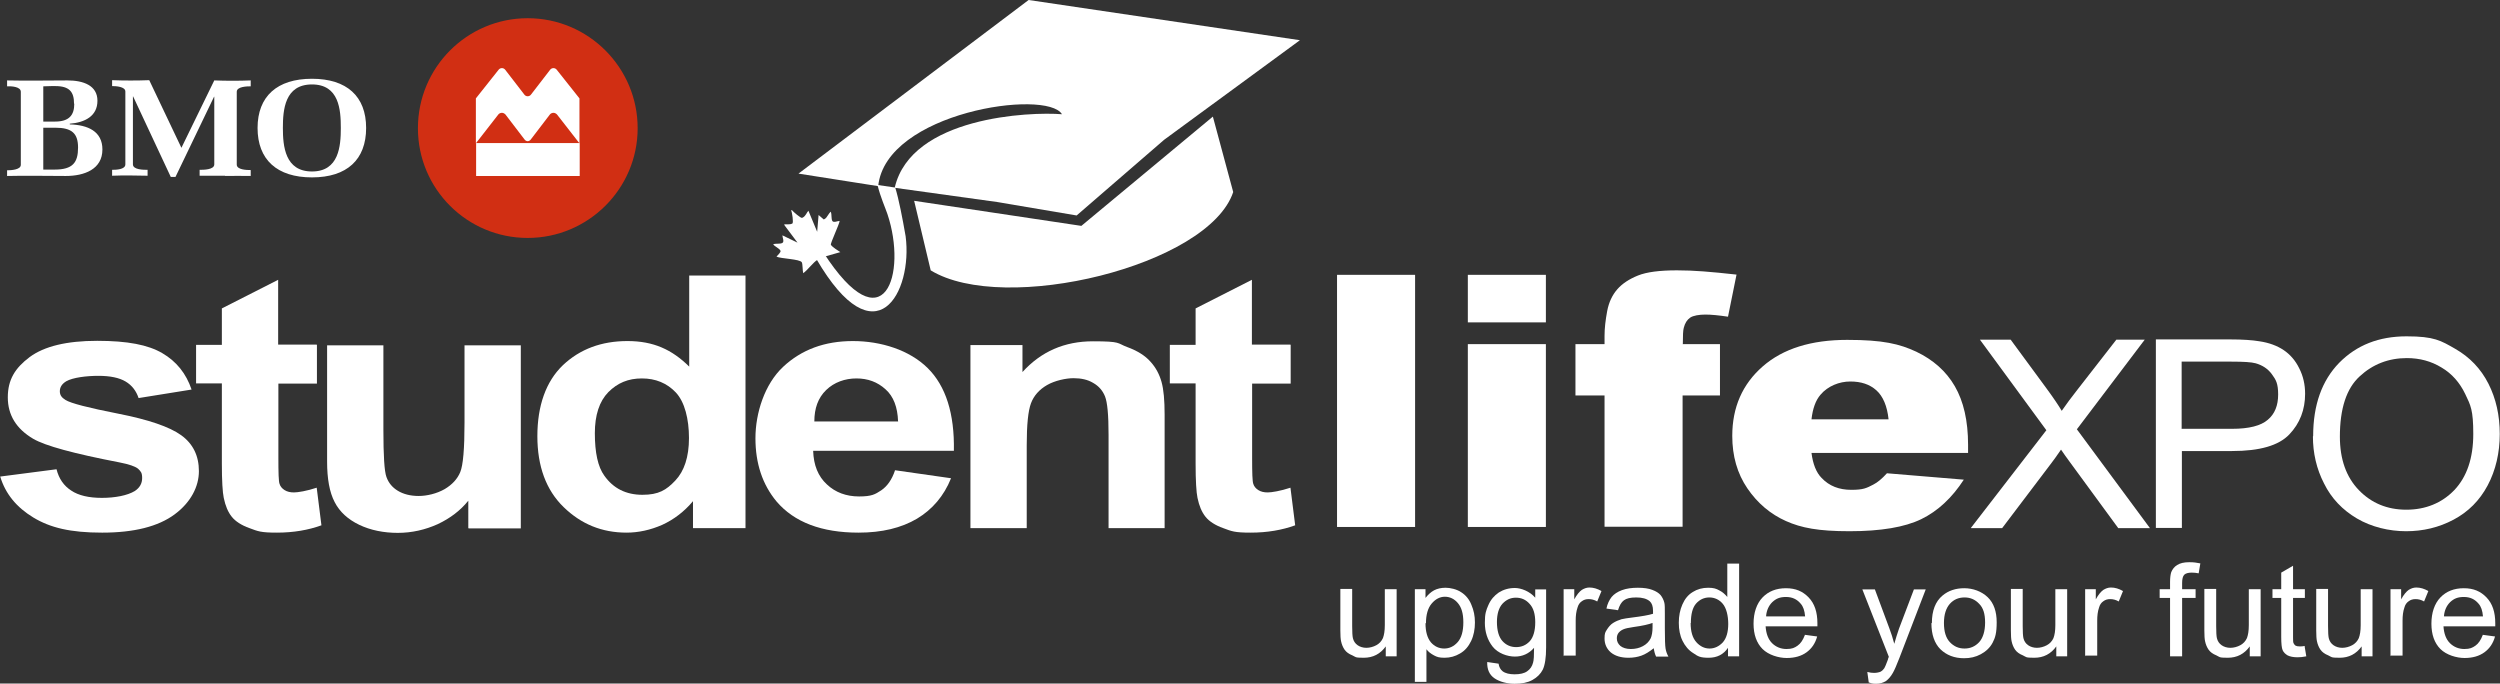
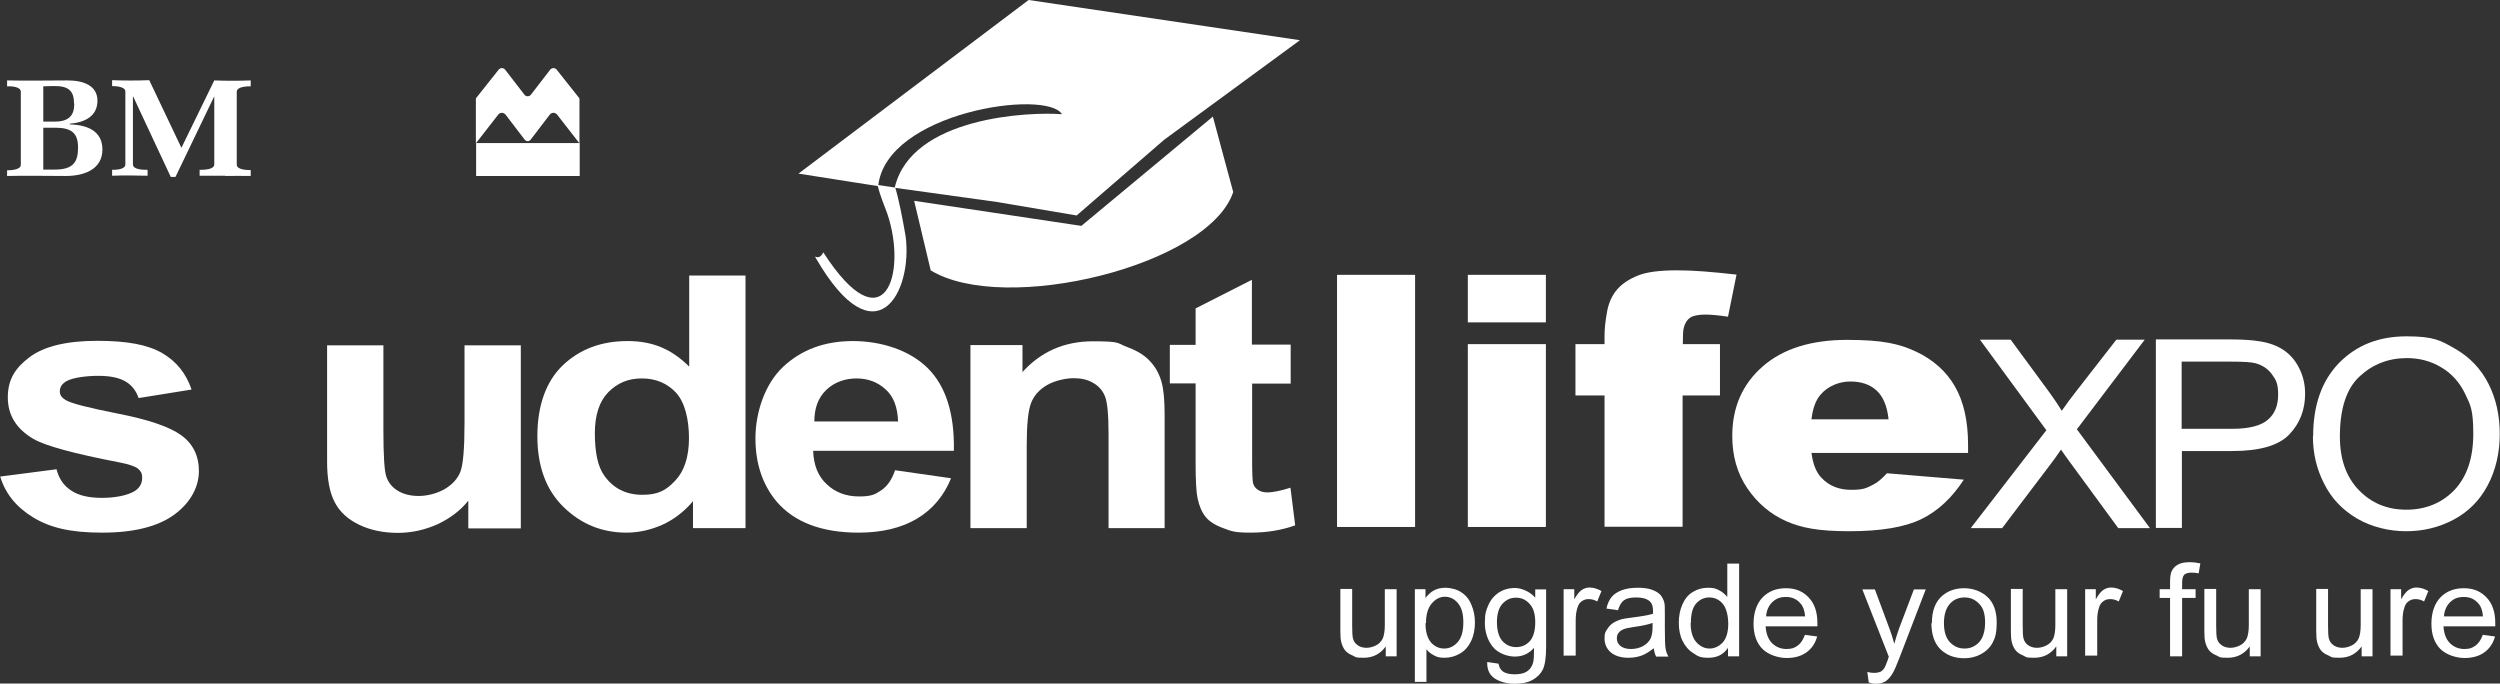
<svg xmlns="http://www.w3.org/2000/svg" id="Layer_1" viewBox="0 0 1057 289">
  <rect x="0" y="0" width="1057" height="289" fill="#333333" stroke="none" />
  <defs>
    <style>      .st0 {        fill-rule: evenodd;      }      .st0, .st1 {        fill: #fff;      }      .st2 {        fill: #d12f13;      }    </style>
  </defs>
  <path class="st1" d="M0,201.5l23.9-3.1c1,4,3.1,7,6.2,9,3.1,2.1,7.5,3.1,13,3.1s10.8-1,13.9-2.9c2.1-1.4,3.1-3.2,3.1-5.5s-.6-2.8-1.7-3.9c-1.2-1-3.8-1.9-7.9-2.7-19.2-3.7-31.4-7-36.5-10-7.1-4.2-10.7-10-10.7-17.5s3.1-12.4,9.2-17c6.2-4.6,15.7-6.9,28.6-6.9s21.5,1.7,27.5,5.2c6,3.5,10.1,8.6,12.4,15.4l-22.4,3.6c-1-3-2.8-5.4-5.5-7-2.7-1.6-6.5-2.4-11.5-2.4s-10.8.7-13.6,2.3c-1.8,1.1-2.7,2.5-2.7,4.2s.8,2.7,2.4,3.7c2.2,1.4,9.6,3.3,22.3,5.8,12.7,2.5,21.6,5.5,26.6,9.1,5,3.6,7.5,8.7,7.5,15.2s-3.4,13.2-10.3,18.3c-6.9,5.1-17.1,7.7-30.6,7.7s-22-2.1-29.1-6.4c-7.1-4.3-11.8-10-14-17.3" />
-   <path class="st1" d="M134,145.9v16.3h-16.3v31.3c0,6.4.1,10.1.5,11.1.3,1,1,1.9,2.1,2.6,1.1.7,2.4,1,4,1s5.4-.6,9.6-2l2,15.9c-5.5,2-11.8,3.1-18.8,3.1s-8.1-.6-11.6-1.9c-3.4-1.2-6-2.9-7.5-4.8-1.6-2-2.7-4.6-3.4-8-.5-2.4-.8-7.2-.8-14.5v-33.9h-10.9v-16.3h10.9v-15.4l23.8-12.1v27.4h16.3Z" />
  <path class="st1" d="M198,223.3v-11.6c-3.3,4.1-7.6,7.4-12.9,9.9-5.3,2.4-11,3.7-16.9,3.7s-11.5-1.1-16.3-3.4c-4.8-2.3-8.3-5.5-10.4-9.6-2.2-4.2-3.2-9.9-3.2-17.2v-49.1h23.8v35.7c0,10.9.4,17.6,1.3,20,.9,2.5,2.5,4.4,4.8,5.8,2.3,1.4,5.3,2.2,8.8,2.2s7.7-1,11-2.9c3.2-1.9,5.4-4.3,6.6-7.2,1.2-2.9,1.8-9.8,1.8-20.9v-32.7h23.8v77.4h-22Z" />
  <path class="st1" d="M251.5,183.1c0,8.3,1.3,14.3,4,18,3.8,5.4,9.2,8.1,16.1,8.1s10.1-2,13.9-6c3.8-4,5.8-10,5.8-18s-1.8-15.3-5.6-19.3c-3.7-3.9-8.5-5.9-14.3-5.9s-10.3,1.9-14.2,5.8c-3.8,3.9-5.7,9.7-5.7,17.4M315,223.3h-22v-11.4c-3.7,4.4-8,7.7-13,10-5,2.2-10.1,3.3-15.1,3.3-10.4,0-19.2-3.6-26.6-10.8-7.4-7.2-11.1-17.2-11.1-30s3.6-23.1,10.8-30c7.2-6.8,16.3-10.2,27.3-10.2s18.8,3.6,26.1,10.8v-38.5h23.8v106.8Z" />
  <path class="st1" d="M379.7,178.1c-.2-5.9-1.9-10.5-5.3-13.5-3.4-3.1-7.5-4.6-12.3-4.6s-9.4,1.6-12.8,4.9c-3.4,3.3-5,7.7-5,13.3h35.5ZM378.3,198.8l23.8,3.4c-3,7.5-7.9,13.2-14.4,17.1-6.6,3.9-14.8,5.9-24.7,5.9-15.6,0-27.2-4.4-34.7-13.2-5.9-7.1-8.9-16-8.9-26.7s3.9-22.9,11.7-30.2c7.8-7.3,17.6-10.9,29.5-10.9s23.9,3.8,31.6,11.4c7.7,7.6,11.4,19.3,11.1,35h-59.5c.2,6.1,2.1,10.8,5.8,14.2,3.6,3.4,8.2,5.1,13.6,5.1s6.8-.9,9.4-2.6c2.5-1.7,4.5-4.5,5.8-8.4Z" />
  <path class="st1" d="M492.5,223.3h-23.8v-39.5c0-8.4-.5-13.7-1.5-16.2-1-2.5-2.7-4.4-5-5.7-2.3-1.4-5.1-2-8.3-2s-7.9,1-11.2,2.9c-3.3,1.9-5.6,4.5-6.8,7.7-1.2,3.2-1.8,9.1-1.8,17.8v35h-23.8v-77.4h22v11.4c7.9-8.7,17.8-13,29.8-13s10.1.8,14.4,2.4c4.4,1.6,7.7,3.7,9.9,6.2,2.3,2.5,3.8,5.4,4.7,8.6.9,3.2,1.3,7.8,1.3,13.7v48.1Z" />
  <path class="st1" d="M545.7,145.9v16.3h-16.3v31.3c0,6.4.1,10.1.5,11.1.3,1,1,1.9,2.1,2.6,1.1.7,2.4,1,4,1s5.4-.6,9.6-2l2,15.9c-5.5,2-11.8,3.1-18.8,3.1s-8.1-.6-11.6-1.9c-3.4-1.2-6-2.9-7.5-4.8-1.6-2-2.7-4.6-3.4-8-.5-2.4-.8-7.2-.8-14.5v-33.9h-10.9v-16.3h10.9v-15.4l23.8-12.1v27.4h16.3Z" />
  <rect class="st1" x="565.3" y="116.2" width="33" height="106.6" />
  <path class="st1" d="M620.6,145.5h33v77.3h-33v-77.3ZM620.6,116.2h33v20.1h-33v-20.1Z" />
  <path class="st1" d="M711.4,145.5h15.8v21.7h-15.8v55.5h-33v-55.5h-12.3v-21.7h12.3v-3.5c0-3.2.4-6.6,1.1-10.4.7-3.8,2.2-6.9,4.3-9.3,2.1-2.4,5-4.3,8.7-5.8,3.7-1.5,9.2-2.2,16.5-2.2s14.2.6,25.2,1.8l-3.6,17.8c-4-.6-7.1-.9-9.6-.9s-5.1.4-6.4,1.3c-1.3.9-2.2,2.3-2.7,4.3-.3,1-.4,3.3-.4,6.8" />
  <path class="st1" d="M798.5,177.4c-.6-5.8-2.4-9.9-5.2-12.4-2.8-2.5-6.4-3.7-11-3.7s-9.5,1.9-12.6,5.6c-2,2.3-3.3,5.8-3.8,10.4h32.6ZM832.1,191.5h-66.2c.6,4.7,2,8.3,4.3,10.6,3.2,3.4,7.4,5,12.5,5s6.4-.7,9.3-2.2c1.8-.9,3.7-2.5,5.8-4.8l32.5,2.7c-5,7.7-11,13.3-18,16.7-7,3.4-17.1,5.1-30.3,5.1s-20.4-1.4-26.9-4.3c-6.5-2.9-12-7.5-16.3-13.8-4.3-6.3-6.4-13.7-6.4-22.2,0-12.1,4.3-21.9,12.9-29.4,8.6-7.5,20.5-11.2,35.7-11.2s22.1,1.7,29.2,5c7.1,3.4,12.6,8.2,16.3,14.6,3.7,6.4,5.6,14.6,5.6,24.8v3.4Z" />
  <path class="st1" d="M833.3,223.2l31.9-41.3-28.1-38.3h13l15,20.4c3.1,4.2,5.3,7.5,6.6,9.7,1.9-2.8,4.1-5.7,6.6-8.9l16.5-21.2h12l-28.7,37.9,30.9,41.8h-13.4l-20.8-28.4c-1.2-1.6-2.3-3.2-3.4-4.8-1.8,2.7-3.2,4.5-4,5.6l-20.9,27.6h-13.1Z" />
  <path class="st1" d="M922.5,181.3h21.3c7.1,0,12.1-1.3,15-3.8,3-2.5,4.4-6.1,4.4-10.7s-.9-6.2-2.6-8.5c-1.7-2.4-4.1-3.9-6.9-4.7-1.8-.5-5.2-.7-10.2-.7h-21.1v28.5ZM911.5,223.2v-79.7h31.2c5.5,0,9.7.3,12.6.8,4.1.6,7.5,1.9,10.2,3.7,2.7,1.8,5,4.4,6.6,7.7,1.7,3.3,2.5,6.9,2.5,10.8,0,6.7-2.2,12.5-6.7,17.2-4.5,4.7-12.5,7-24.2,7h-21.2v32.5h-11Z" />
  <path class="st1" d="M989.3,184.6c0,9.6,2.7,17.1,8,22.6,5.3,5.5,12,8.3,20.1,8.3s15-2.8,20.3-8.3c5.3-5.6,8-13.5,8-23.7s-1.1-12.1-3.4-16.9c-2.3-4.8-5.6-8.6-10-11.2-4.4-2.7-9.3-4-14.7-4-7.7,0-14.4,2.6-19.9,7.7-5.6,5.1-8.4,13.6-8.4,25.6M978,184.4c0-13.2,3.7-23.5,11-31,7.4-7.5,16.8-11.2,28.5-11.2s14.5,1.8,20.6,5.3c6.1,3.5,10.8,8.4,14,14.7,3.2,6.3,4.8,13.4,4.8,21.3s-1.7,15.3-5.1,21.7c-3.4,6.4-8.2,11.2-14.4,14.5-6.2,3.3-12.9,4.9-20.1,4.9s-14.7-1.8-20.8-5.4c-6.1-3.6-10.8-8.5-13.9-14.8-3.2-6.2-4.7-12.9-4.7-19.9Z" />
  <path class="st1" d="M585.9,277.5v-4.2c-2.3,3.2-5.4,4.8-9.3,4.8s-3.3-.3-4.8-1c-1.5-.6-2.6-1.4-3.3-2.4-.7-1-1.2-2.2-1.5-3.6-.2-.9-.3-2.4-.3-4.5v-17.6h5v15.7c0,2.5.1,4.2.3,5.1.3,1.3,1,2.3,2,3,1,.7,2.3,1.1,3.7,1.1s2.9-.4,4.2-1.1c1.3-.7,2.2-1.7,2.8-3,.5-1.3.8-3.1.8-5.5v-15.2h5v28.4h-4.5Z" />
  <path class="st1" d="M602.7,263.5c0,3.6.8,6.3,2.3,8.1,1.5,1.7,3.4,2.6,5.6,2.6s4.1-.9,5.7-2.7c1.6-1.8,2.4-4.6,2.4-8.4s-.8-6.3-2.3-8.1c-1.5-1.8-3.4-2.7-5.5-2.7s-4,1-5.6,2.9c-1.6,1.9-2.4,4.7-2.4,8.3M598.2,288.4v-39.3h4.5v3.7c1.1-1.4,2.3-2.5,3.6-3.2,1.3-.7,3-1.1,4.9-1.1s4.7.6,6.6,1.9c1.9,1.2,3.4,3,4.3,5.3,1,2.3,1.5,4.7,1.5,7.5s-.5,5.5-1.6,7.8c-1.1,2.3-2.6,4.1-4.7,5.3-2,1.2-4.2,1.8-6.5,1.8s-3.2-.3-4.5-1c-1.3-.7-2.4-1.5-3.2-2.6v13.8h-5Z" />
  <path class="st1" d="M632.9,262.9c0,3.7.8,6.4,2.3,8.1,1.5,1.7,3.5,2.6,5.8,2.6s4.2-.8,5.8-2.5c1.5-1.7,2.3-4.4,2.3-8s-.8-6.1-2.4-7.8c-1.6-1.8-3.5-2.6-5.8-2.6s-4.1.9-5.7,2.6c-1.5,1.7-2.3,4.3-2.3,7.7M628.8,279.9l4.8.7c.2,1.4.8,2.5,1.7,3.2,1.2.9,2.9,1.3,5.1,1.3s4.1-.4,5.3-1.3c1.3-.9,2.1-2.1,2.5-3.7.3-1,.4-3,.4-6.2-2.2,2.5-4.9,3.7-8.1,3.7s-7.2-1.4-9.4-4.2c-2.2-2.8-3.3-6.2-3.3-10.1s.5-5.2,1.5-7.5c1-2.3,2.5-4,4.4-5.3,1.9-1.2,4.2-1.9,6.8-1.9s6.3,1.4,8.6,4.1v-3.5h4.6v24.5c0,4.4-.5,7.5-1.4,9.4-.9,1.8-2.4,3.3-4.4,4.4-2,1.1-4.5,1.6-7.5,1.6s-6.3-.8-8.5-2.3c-2.2-1.5-3.2-3.8-3.1-6.9Z" />
  <path class="st1" d="M661.1,277.5v-28.4h4.5v4.3c1.1-2,2.2-3.3,3.2-4,1-.6,2-1,3.2-1,1.7,0,3.4.5,5.1,1.5l-1.8,4.4c-1.2-.7-2.4-1-3.6-1s-2.1.3-2.9.9c-.9.6-1.5,1.5-1.8,2.6-.6,1.7-.8,3.6-.8,5.6v14.8h-5Z" />
  <path class="st1" d="M698.9,263.3c-1.8.7-4.5,1.3-8.2,1.8-2.1.3-3.5.6-4.4,1-.9.4-1.5.9-2,1.5-.5.7-.7,1.4-.7,2.3,0,1.3.5,2.3,1.5,3.2,1,.8,2.5,1.3,4.4,1.3s3.6-.4,5.1-1.2c1.5-.8,2.6-1.9,3.3-3.3.5-1.1.8-2.7.8-4.8v-1.8ZM699.3,274c-1.9,1.5-3.6,2.6-5.3,3.2-1.7.6-3.5.9-5.5.9-3.2,0-5.7-.8-7.5-2.3-1.7-1.5-2.6-3.5-2.6-5.8s.3-2.7,1-3.8c.7-1.1,1.5-2.1,2.6-2.8,1.1-.7,2.3-1.2,3.6-1.6,1-.2,2.5-.5,4.4-.7,4-.5,7-1,8.9-1.6,0-.7,0-1.1,0-1.2,0-2-.5-3.3-1.4-4.1-1.3-1.1-3.2-1.6-5.7-1.6s-4.1.4-5.2,1.2c-1.1.8-1.9,2.2-2.5,4.2l-4.9-.7c.4-2,1.2-3.6,2.2-4.9,1-1.2,2.5-2.2,4.4-2.9,1.9-.7,4.2-1,6.7-1s4.6.3,6.1.9c1.6.6,2.7,1.3,3.5,2.2.7.9,1.3,2,1.6,3.3.2.8.2,2.3.2,4.4v6.4c0,4.5.1,7.3.3,8.5.2,1.2.6,2.3,1.2,3.4h-5.2c-.5-1-.8-2.2-1-3.6Z" />
  <path class="st1" d="M714.8,263.4c0,3.6.8,6.3,2.4,8.1,1.6,1.8,3.5,2.7,5.6,2.7s4-.9,5.6-2.6c1.5-1.7,2.3-4.3,2.3-7.8s-.8-6.7-2.3-8.5c-1.5-1.8-3.5-2.7-5.7-2.7s-4.1.9-5.6,2.6c-1.5,1.7-2.2,4.5-2.2,8.2M730.6,277.5v-3.6c-1.9,2.8-4.6,4.2-8.2,4.2s-4.5-.6-6.4-1.9c-2-1.2-3.5-3-4.6-5.2-1.1-2.2-1.6-4.8-1.6-7.7s.5-5.4,1.5-7.7c1-2.3,2.4-4.1,4.4-5.3,1.9-1.2,4.1-1.8,6.5-1.8s3.4.4,4.7,1.1c1.4.7,2.5,1.7,3.4,2.8v-14.1h5v39.2h-4.6Z" />
  <path class="st1" d="M746.8,260.6h16.4c-.2-2.4-.8-4.2-1.9-5.4-1.6-1.9-3.6-2.8-6.2-2.8s-4.2.7-5.8,2.2c-1.5,1.5-2.4,3.5-2.6,5.9M763.1,268.4l5.2.7c-.8,2.9-2.3,5.1-4.5,6.7-2.2,1.6-5,2.4-8.4,2.4s-7.7-1.3-10.2-3.8c-2.5-2.5-3.8-6.1-3.8-10.7s1.3-8.5,3.8-11.1c2.5-2.6,5.8-3.9,9.9-3.9s7.1,1.3,9.6,3.9c2.5,2.6,3.7,6.2,3.7,10.9s0,.7,0,1.3h-21.9c.2,3.1,1.1,5.5,2.7,7.1,1.6,1.6,3.7,2.5,6.1,2.5s3.4-.5,4.7-1.4c1.3-.9,2.3-2.4,3.1-4.5Z" />
  <path class="st1" d="M790.1,288.5l-.6-4.4c1.1.3,2,.4,2.9.4s2-.2,2.7-.5c.7-.4,1.2-.9,1.6-1.5.3-.5.8-1.7,1.5-3.6,0-.3.2-.7.4-1.2l-11.2-28.5h5.3l6.1,16.4c.8,2.1,1.5,4.3,2.1,6.6.6-2.2,1.3-4.3,2-6.4l6.3-16.6h5l-11.1,28.9c-1.2,3.1-2.1,5.2-2.8,6.4-.9,1.6-1.9,2.7-3,3.5-1.2.7-2.5,1.1-4.1,1.1s-2-.2-3.2-.6" />
  <path class="st1" d="M821.9,263.4c0,3.6.8,6.3,2.5,8.1,1.7,1.8,3.7,2.7,6.2,2.7s4.5-.9,6.2-2.7c1.6-1.8,2.5-4.6,2.5-8.3s-.8-6.2-2.5-7.9c-1.7-1.8-3.7-2.7-6.2-2.7s-4.6.9-6.2,2.7c-1.6,1.8-2.5,4.5-2.5,8.1M816.8,263.4c0-5.2,1.5-9.1,4.5-11.6,2.5-2.1,5.6-3.1,9.2-3.1s7.3,1.3,9.9,3.8c2.6,2.5,3.8,6.1,3.8,10.6s-.6,6.5-1.7,8.6c-1.1,2.1-2.8,3.7-5,4.9-2.2,1.2-4.5,1.7-7.1,1.7-4.1,0-7.4-1.3-10-3.8-2.5-2.5-3.8-6.2-3.8-11Z" />
  <path class="st1" d="M869.4,277.5v-4.2c-2.3,3.2-5.4,4.8-9.3,4.8s-3.3-.3-4.8-1c-1.5-.6-2.6-1.4-3.3-2.4-.7-1-1.2-2.2-1.5-3.6-.2-.9-.3-2.4-.3-4.5v-17.6h5v15.7c0,2.5.1,4.2.3,5.1.3,1.3,1,2.3,2,3,1,.7,2.3,1.1,3.7,1.1s2.9-.4,4.2-1.1c1.3-.7,2.2-1.7,2.8-3,.5-1.3.8-3.1.8-5.5v-15.2h5v28.4h-4.5Z" />
  <path class="st1" d="M881.6,277.5v-28.4h4.5v4.3c1.1-2,2.2-3.3,3.2-4,1-.6,2-1,3.2-1,1.7,0,3.4.5,5.1,1.5l-1.8,4.4c-1.2-.7-2.4-1-3.6-1s-2.1.3-2.9.9c-.9.6-1.5,1.5-1.8,2.6-.6,1.7-.8,3.6-.8,5.6v14.8h-5Z" />
  <path class="st1" d="M917.5,277.5v-24.7h-4.4v-3.7h4.4v-3c0-1.9.2-3.3.5-4.2.5-1.2,1.3-2.3,2.5-3,1.2-.8,2.9-1.2,5.1-1.2s3,.2,4.7.5l-.7,4.2c-1-.2-2-.3-2.9-.3-1.5,0-2.6.3-3.2.9-.6.6-.9,1.8-.9,3.5v2.6h5.7v3.7h-5.7v24.7h-5Z" />
  <path class="st1" d="M951.2,277.5v-4.2c-2.3,3.2-5.4,4.8-9.3,4.8s-3.3-.3-4.8-1c-1.5-.6-2.6-1.4-3.3-2.4-.7-1-1.2-2.2-1.5-3.6-.2-.9-.3-2.4-.3-4.5v-17.6h5v15.7c0,2.5.1,4.2.3,5.1.3,1.3,1,2.3,2,3,1,.7,2.3,1.1,3.7,1.1s2.9-.4,4.2-1.1c1.3-.7,2.2-1.7,2.8-3,.5-1.3.8-3.1.8-5.5v-15.2h5v28.4h-4.5Z" />
-   <path class="st1" d="M974.4,273.3l.7,4.2c-1.4.3-2.7.4-3.7.4-1.8,0-3.2-.3-4.2-.8-1-.6-1.7-1.3-2.1-2.2-.4-.9-.6-2.8-.6-5.7v-16.4h-3.7v-3.7h3.7v-7l5-2.9v9.9h5v3.7h-5v16.6c0,1.4,0,2.3.3,2.7.2.4.5.7.8.9.4.2,1,.3,1.7.3s1.3,0,2.2-.2" />
  <path class="st1" d="M998.5,277.5v-4.2c-2.3,3.2-5.4,4.8-9.3,4.8s-3.3-.3-4.8-1c-1.5-.6-2.6-1.4-3.3-2.4-.7-1-1.2-2.2-1.5-3.6-.2-.9-.3-2.4-.3-4.5v-17.6h5v15.7c0,2.5.1,4.2.3,5.1.3,1.3,1,2.3,2,3,1,.7,2.3,1.1,3.7,1.1s2.9-.4,4.2-1.1c1.3-.7,2.2-1.7,2.8-3,.5-1.3.8-3.1.8-5.5v-15.2h5v28.4h-4.5Z" />
  <path class="st1" d="M1010.7,277.5v-28.4h4.5v4.3c1.1-2,2.2-3.3,3.2-4,1-.6,2-1,3.2-1,1.7,0,3.4.5,5.1,1.5l-1.8,4.4c-1.2-.7-2.4-1-3.6-1s-2.1.3-2.9.9c-.9.6-1.5,1.5-1.8,2.6-.6,1.7-.8,3.6-.8,5.6v14.8h-5Z" />
  <path class="st1" d="M1033.4,260.6h16.4c-.2-2.4-.8-4.2-1.9-5.4-1.6-1.9-3.6-2.8-6.2-2.8s-4.2.7-5.8,2.2c-1.5,1.5-2.4,3.5-2.6,5.9M1049.7,268.4l5.2.7c-.8,2.9-2.3,5.1-4.5,6.7-2.2,1.6-5,2.4-8.4,2.4s-7.7-1.3-10.2-3.8c-2.5-2.5-3.8-6.1-3.8-10.7s1.3-8.5,3.8-11.1c2.5-2.6,5.8-3.9,9.9-3.9s7.1,1.3,9.6,3.9c2.5,2.6,3.7,6.2,3.7,10.9s0,.7,0,1.3h-21.9c.2,3.1,1.1,5.5,2.7,7.1,1.6,1.6,3.7,2.5,6.1,2.5s3.4-.5,4.7-1.4c1.3-.9,2.3-2.4,3.1-4.5Z" />
  <path class="st0" d="M378.3,79.3c7-30,57.2-32.1,70.7-31-6.4-10.8-74.5-.9-77.7,30.4l-33.7-5.3L434.9,0l114.7,17-57.4,42.1-37,32-33.7-5.7-43.2-6Z" />
  <path class="st0" d="M521.4,81.2c-10.4,31.2-96.9,52.1-127.9,33.1l-7-29.4,70.7,10.6,55.6-46.2,8.6,31.9Z" />
  <path class="st0" d="M378.5,79.3c1.5,4.8,3.1,13.1,4.4,20.6,3.1,23.6-12.6,52.8-37.8,9.5-1.5-2.6.8,1.6,3-2.7,25.7,39.9,35.6,9.1,27.1-16.2-.9-2.7-2.9-7-4.2-12.3l7.5,1.1Z" />
-   <path class="st0" d="M339.4,92c1.4-.8,1.6-2.1,2.4-2.9l3.7,8.9.6-7.1,2.2,1.9.5-.3c.9-.5,1.5-2.3,2.5-3,.4,1.2.1,3,.6,3.9.5.9,2.3,0,3.1,0-.1,1.4-4,9.5-3.7,10.1.6,1,3.1,2.5,4,3.1l-8.8,2.5v.2s-.3.2-.3.2l-.5.3c-1.8,1-4.3,4.5-6.1,5.7-.3-1-.2-3.9-.6-4.6-.8-1.4-8.9-1.5-10.7-2.4.4-.5,2-1.9,1.7-2.5-.6-1.1-2.4-1.7-3.1-2.7,1.1-.5,2.9,0,3.9-.6.9-.5,0-2.3,0-3.2l6.4,3.1-5.4-7.2-.3-.5c.9-.2,2.5.2,3.5-.4.6-.3-.1-4.8-.5-5.5l.3-.2c.5.7,3.9,3.6,4.3,3.3" />
  <path class="st1" d="M95.2,74.3c-3.6,0-7.2,0-10.8,0v-2.5c1.6,0,6.2,0,6.2-2.3v-28.6h-.1l-16.3,33.9h-2l-15.9-34h-.1v28.7c0,2.3,4.5,2.3,6.2,2.3v2.5c-4.4-.1-10.6-.2-15,0v-2.5c1.7,0,5.6-.1,5.6-2.3v-30.8c0-2.1-4-2.3-5.6-2.3v-2.5c5.1.2,10.6.2,15.7,0l13.6,28.6,13.9-28.5c4.9.2,10.5.2,15.4,0v2.5c-1.6,0-5.9.1-5.9,2.3v30.8c0,2.2,4.2,2.3,5.9,2.3v2.5c-3.6-.1-7.3,0-10.9,0" />
-   <path class="st1" d="M144.1,54.1c0,7.7-.8,18.4-12.2,18.4s-12.3-10.7-12.3-18.4.8-18.4,12.3-18.4,12.2,10.7,12.2,18.4M154.8,54.1c0-13.4-8.2-20.8-22.9-20.8s-23,7.4-23,20.8,8.2,20.9,23,20.9,22.9-7.5,22.9-20.9Z" />
-   <path class="st2" d="M223.1,7.7c-25.6,0-46.4,20.8-46.4,46.5s20.8,46.4,46.4,46.4,46.5-20.8,46.5-46.4S248.8,7.7,223.1,7.7" />
  <path class="st1" d="M221.7,40l-8.1-10.5c-.3-.4-.8-.7-1.4-.7s-1.1.3-1.4.7l-9.6,12.1v19l9.5-12.2c.3-.4.9-.7,1.5-.7s1.1.3,1.5.7l8.1,10.6c.3.4.8.7,1.3.7s1-.3,1.3-.7l8.1-10.6c.3-.4.9-.7,1.5-.7s1.1.3,1.5.7l9.5,12.2v-19l-9.6-12.1c-.3-.4-.8-.7-1.4-.7s-1.1.3-1.4.7l-8.1,10.5c-.3.4-.8.7-1.4.7s-1.1-.3-1.4-.7M245.1,74.4h-43.8,0s0,0,0,0v-13.9h43.8,0s0,0,0,0v13.9Z" />
  <path class="st1" d="M31.4,43.9c0,4.8-2.2,7.5-8.1,7.5h-5v-14.9c.6,0,2.8-.1,3.4-.1h1.7c6,0,7.9,2.5,7.9,7.4M43.3,63.2c0-7.7-6.2-10.4-13.8-10.6v-.3c6.4-.5,11.7-3.2,11.7-9.7s-6-8.6-12.7-8.6-17.5.2-25.5,0v2.5c1.7-.1,5.8.1,5.8,2.3v30.9c0,2.1-4.2,2.3-5.8,2.3v2.4c7.8-.2,17,0,24.8,0s15.5-2.8,15.5-11.2ZM33,62.4c0,6.3-2.2,9.3-9.9,9.3h-4.8v-17.7h5.1c7,0,9.6,2.4,9.6,8.4Z" />
</svg>